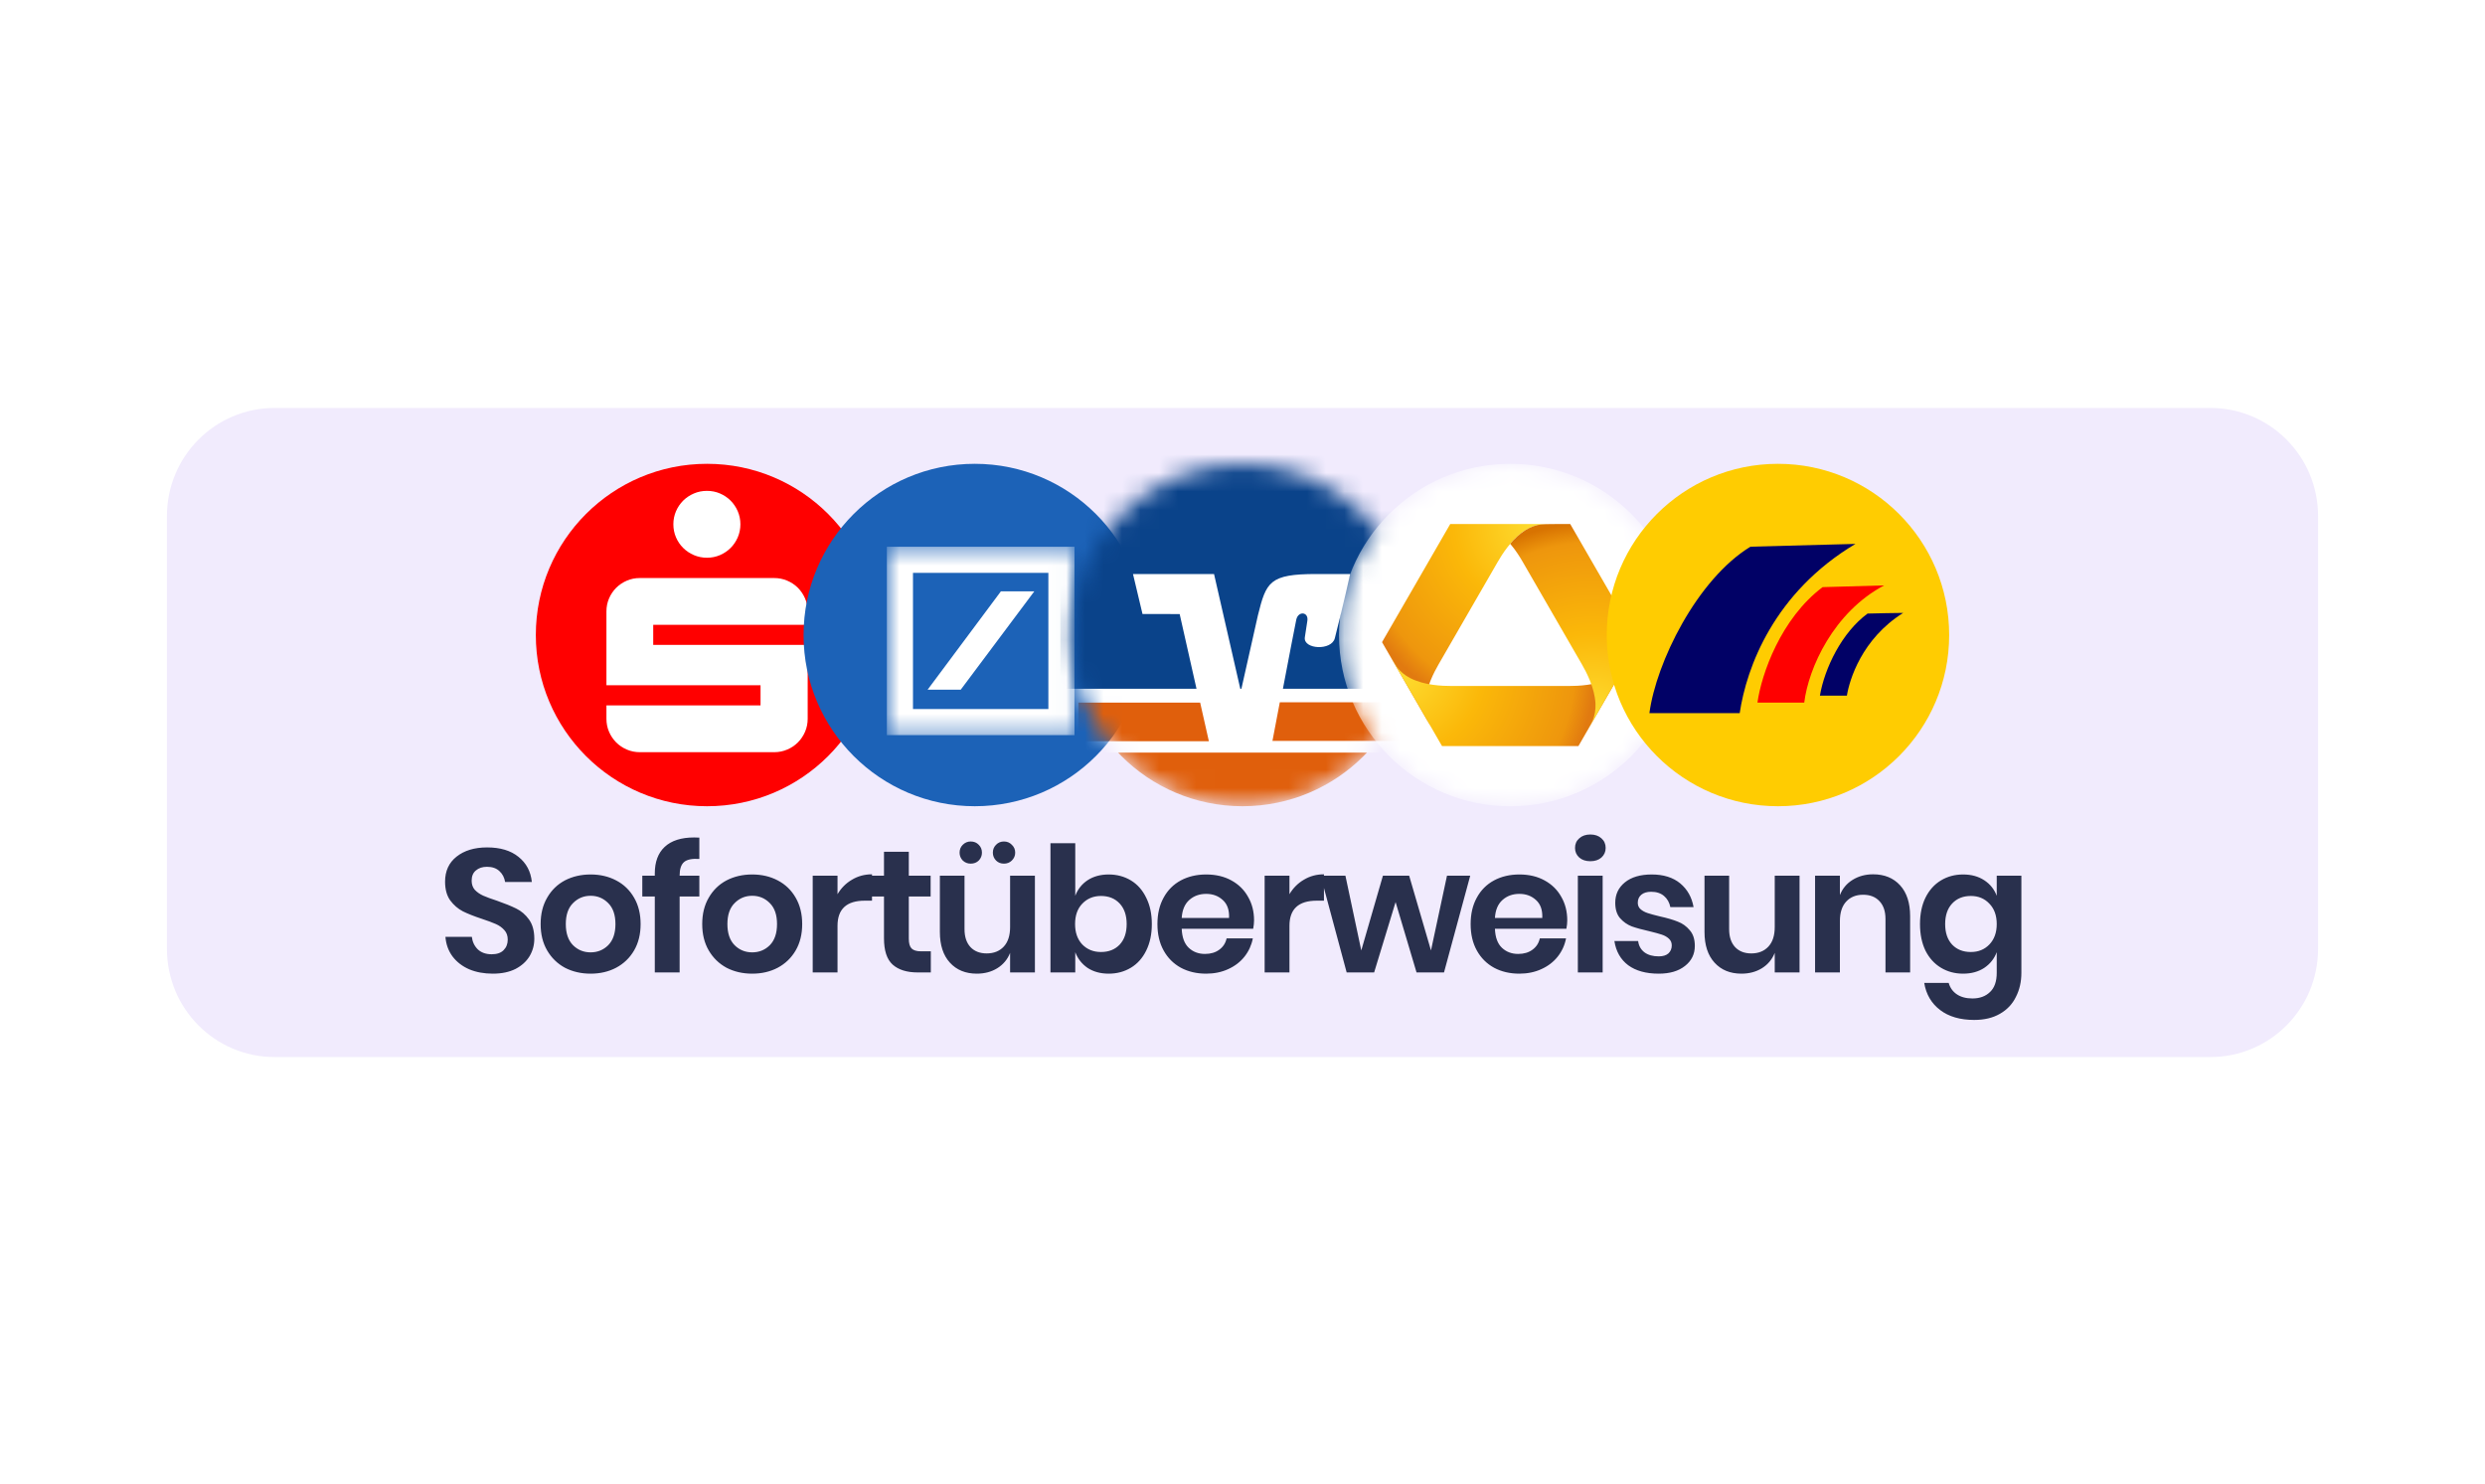
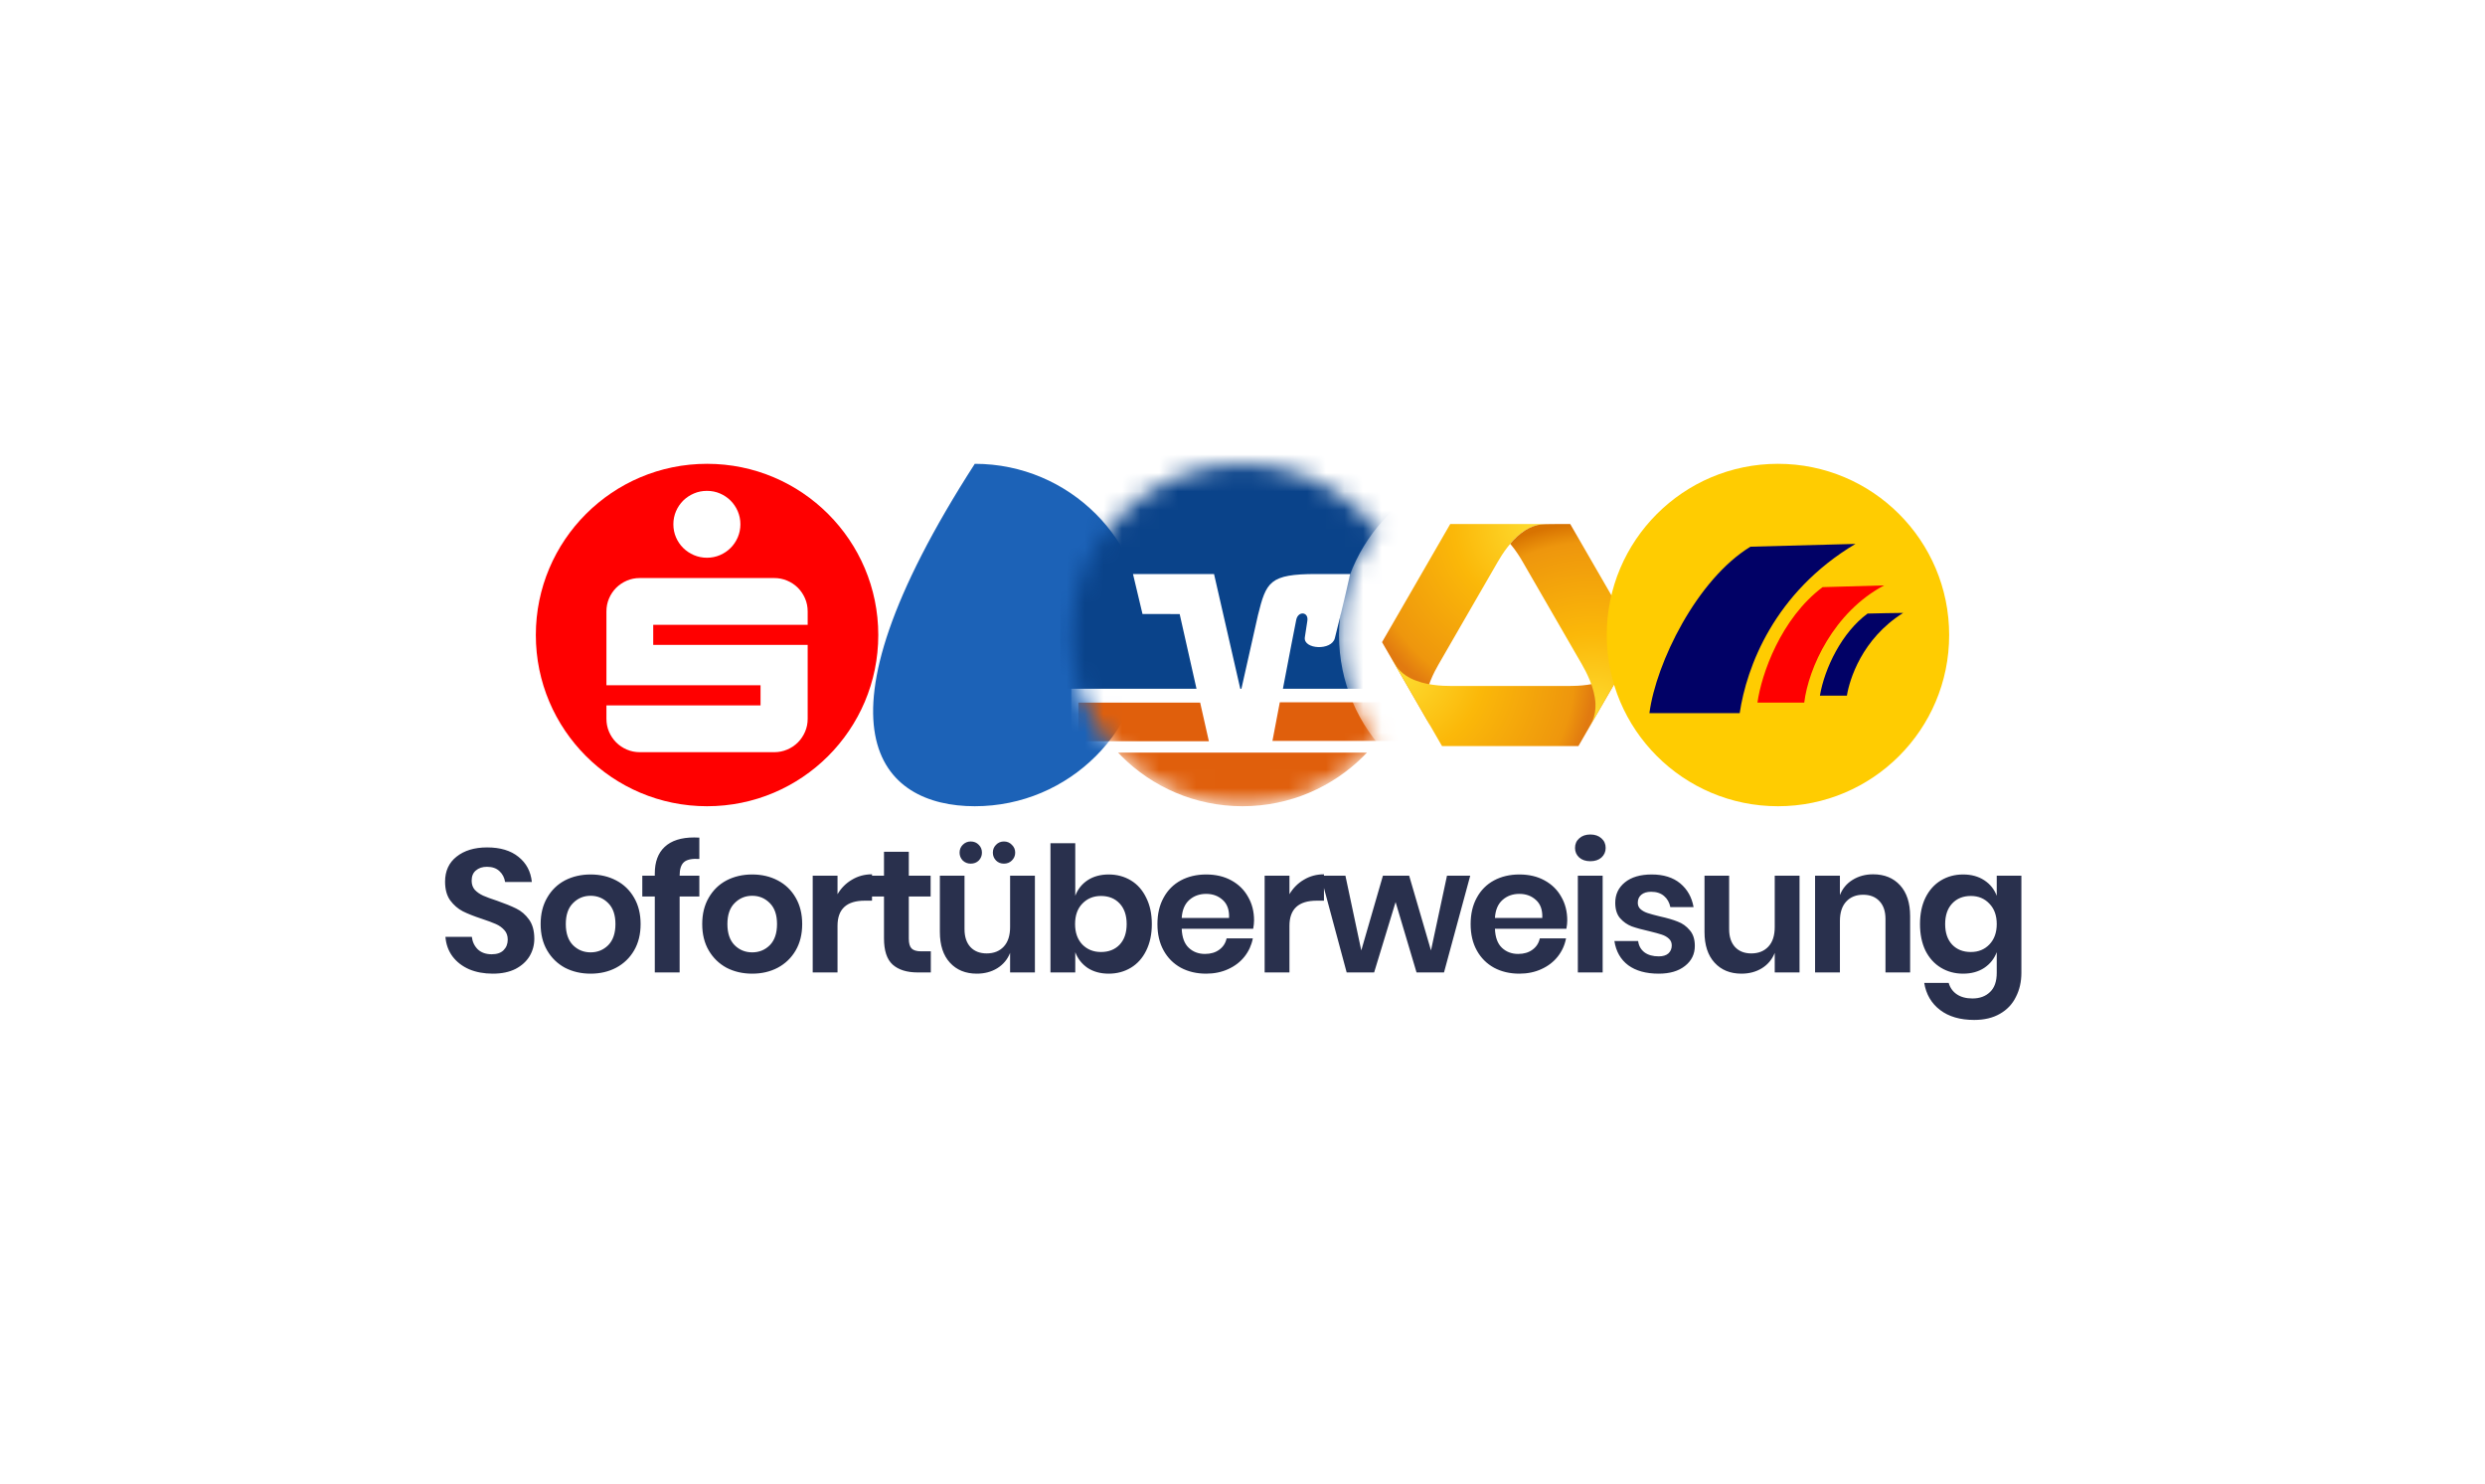
<svg xmlns="http://www.w3.org/2000/svg" width="134" height="80" viewBox="0 0 134 80" fill="none">
-   <path d="M119.2 22H14.8C11.597 22 9 24.612 9 27.833V51.167C9 54.388 11.597 57 14.8 57H119.2C122.403 57 125 54.388 125 51.167V27.833C125 24.612 122.403 22 119.2 22Z" fill="#F1EBFD" />
  <g filter="url(#filter0_d_1830_336702)">
    <path d="M38.127 43.476C43.226 43.476 47.36 39.343 47.36 34.244C47.36 29.145 43.226 25.011 38.127 25.011C33.028 25.011 28.894 29.145 28.894 34.244C28.894 39.343 33.028 43.476 38.127 43.476Z" fill="#FF0000" />
    <path d="M36.31 28.272C36.31 28.023 36.358 27.789 36.452 27.569C36.546 27.351 36.676 27.16 36.839 26.996C37.005 26.834 37.196 26.705 37.417 26.611C37.637 26.516 37.872 26.47 38.121 26.47C38.372 26.47 38.606 26.516 38.825 26.611C39.043 26.705 39.235 26.834 39.397 26.996C39.56 27.16 39.688 27.351 39.783 27.569C39.877 27.789 39.925 28.023 39.925 28.272C39.925 28.521 39.877 28.756 39.783 28.976C39.688 29.194 39.56 29.386 39.397 29.547C39.235 29.711 39.043 29.839 38.825 29.934C38.606 30.027 38.372 30.076 38.121 30.076C37.872 30.076 37.637 30.027 37.417 29.934C37.196 29.839 37.005 29.711 36.839 29.547C36.676 29.386 36.546 29.194 36.452 28.976C36.358 28.756 36.31 28.521 36.31 28.272ZM34.503 40.562C34.254 40.562 34.02 40.515 33.8 40.42C33.581 40.327 33.391 40.197 33.227 40.035C33.065 39.871 32.936 39.682 32.842 39.462C32.747 39.242 32.701 39.009 32.701 38.759V38.038H41.011V36.953H32.701V32.973C32.701 32.724 32.747 32.488 32.842 32.27C32.936 32.051 33.065 31.861 33.227 31.697C33.391 31.535 33.581 31.406 33.8 31.312C34.02 31.217 34.254 31.171 34.503 31.171H41.746C41.995 31.171 42.23 31.217 42.45 31.312C42.671 31.406 42.863 31.535 43.025 31.697C43.188 31.861 43.316 32.051 43.411 32.27C43.506 32.488 43.553 32.724 43.553 32.973V33.694H35.224V34.775H43.553V38.759C43.553 39.009 43.506 39.242 43.411 39.462C43.316 39.682 43.188 39.871 43.025 40.035C42.863 40.197 42.671 40.327 42.45 40.42C42.23 40.515 41.995 40.562 41.746 40.562H34.503Z" fill="white" />
  </g>
  <g filter="url(#filter1_d_1830_336702)">
-     <path d="M52.564 43.476C57.663 43.476 61.796 39.343 61.796 34.244C61.796 29.145 57.663 25.011 52.564 25.011C47.465 25.011 43.331 29.145 43.331 34.244C43.331 39.343 47.465 43.476 52.564 43.476Z" fill="#1C62B7" />
+     <path d="M52.564 43.476C57.663 43.476 61.796 39.343 61.796 34.244C61.796 29.145 57.663 25.011 52.564 25.011C43.331 39.343 47.465 43.476 52.564 43.476Z" fill="#1C62B7" />
    <mask id="mask0_1830_336702" style="mask-type:luminance" maskUnits="userSpaceOnUse" x="47" y="29" width="11" height="11">
      <path d="M57.976 29.469H47.788V39.656H57.976V29.469Z" fill="white" />
    </mask>
    <g mask="url(#mask0_1830_336702)">
-       <path d="M47.822 29.482H57.941V39.642H47.822V29.482ZM53.971 31.889L50.019 37.193H51.805L55.772 31.889H53.971ZM49.231 38.235H56.532V30.89H49.231V38.235Z" fill="white" />
-     </g>
+       </g>
  </g>
  <g filter="url(#filter2_d_1830_336702)">
    <mask id="mask1_1830_336702" style="mask-type:luminance" maskUnits="userSpaceOnUse" x="57" y="25" width="20" height="19">
      <path d="M67 25.011H67C61.901 25.011 57.768 29.145 57.768 34.244V34.244C57.768 39.343 61.901 43.476 67 43.476H67C72.099 43.476 76.233 39.343 76.233 34.244V34.244C76.233 29.145 72.099 25.011 67 25.011Z" fill="white" />
    </mask>
    <g mask="url(#mask1_1830_336702)">
      <path d="M67 25.011H67C61.901 25.011 57.768 29.145 57.768 34.244V34.244C57.768 39.343 61.901 43.476 67 43.476H67C72.099 43.476 76.233 39.343 76.233 34.244V34.244C76.233 29.145 72.099 25.011 67 25.011Z" fill="#E05F0C" />
      <path d="M57.768 27.903V40.584H76.233V27.903H57.768Z" fill="white" />
      <path d="M69.012 37.869C68.83 38.826 68.675 39.638 68.615 39.954H75.703V37.869H69.012ZM58.15 37.888V39.972H65.187L64.717 37.888H58.15Z" fill="#E05F0C" />
      <path d="M61.608 33.11L61.095 30.954H65.465L66.881 37.143H66.941L67.832 33.178C68.281 31.378 68.451 30.954 70.984 30.954H72.805C72.805 30.954 72.437 32.613 71.979 34.414C71.805 35.101 70.284 35.019 70.36 34.378C70.368 34.311 70.44 33.828 70.496 33.485C70.58 32.991 70.003 32.929 69.899 33.418C69.825 33.768 69.491 35.508 69.179 37.143H76.674V24.369H57.178V37.143H64.52L63.612 33.113L61.608 33.11Z" fill="#0A438A" />
    </g>
  </g>
  <g filter="url(#filter3_d_1830_336702)">
    <mask id="mask2_1830_336702" style="mask-type:luminance" maskUnits="userSpaceOnUse" x="72" y="25" width="19" height="19">
      <path d="M81.437 25.011H81.437C76.338 25.011 72.205 29.145 72.205 34.244V34.244C72.205 39.343 76.338 43.476 81.437 43.476H81.437C86.536 43.476 90.67 39.343 90.67 34.244V34.244C90.67 29.145 86.536 25.011 81.437 25.011Z" fill="white" />
    </mask>
    <g mask="url(#mask2_1830_336702)">
      <path d="M81.437 43.476C86.536 43.476 90.669 39.343 90.669 34.244C90.669 29.145 86.536 25.011 81.437 25.011C76.338 25.011 72.204 29.145 72.204 34.244C72.204 39.343 76.338 43.476 81.437 43.476Z" fill="white" />
      <path d="M78.207 28.257C78.204 28.257 78.201 28.258 78.2 28.261L75.488 32.959L74.637 34.431L74.539 34.602L74.526 34.624C74.525 34.626 74.525 34.629 74.526 34.632L77.11 39.107V39.089C77.054 38.986 77.014 38.907 76.992 38.857C76.884 38.612 76.823 38.274 76.839 37.945C76.883 37.078 77.344 36.224 77.575 35.823C78.118 34.882 79.168 33.062 79.168 33.062C79.168 33.062 80.219 31.242 80.762 30.301C80.993 29.901 81.504 29.074 82.233 28.603C82.509 28.425 82.834 28.309 83.099 28.28C83.293 28.258 83.937 28.257 84.667 28.257H78.207Z" fill="url(#paint0_radial_1830_336702)" />
      <path d="M74.548 34.668C74.589 34.739 74.629 34.809 74.669 34.878L74.548 34.668ZM87.544 35.979C87.385 36.194 87.124 36.417 86.83 36.567C86.058 36.962 85.088 36.991 84.625 36.991H81.437H78.249C77.787 36.991 76.816 36.962 76.044 36.567C75.751 36.417 75.488 36.194 75.33 35.979C75.23 35.842 74.973 35.404 74.669 34.878L75.317 36.001L77.756 40.227C77.758 40.229 77.761 40.231 77.763 40.231H85.111C85.113 40.231 85.116 40.229 85.118 40.226L88.319 34.682C87.966 35.293 87.656 35.826 87.544 35.979Z" fill="url(#paint1_radial_1830_336702)" />
      <path d="M83.099 28.28C82.834 28.309 82.509 28.424 82.233 28.603C81.928 28.8 81.661 29.059 81.437 29.324C81.749 29.691 81.977 30.067 82.112 30.301C82.655 31.242 83.706 33.062 83.706 33.062C83.706 33.062 84.756 34.882 85.3 35.822C85.531 36.224 85.992 37.078 86.034 37.944C86.051 38.274 85.989 38.612 85.882 38.857C85.807 39.028 85.51 39.547 85.164 40.146L88.349 34.631V34.629V34.626L88.348 34.624L84.674 28.261C84.673 28.258 84.67 28.257 84.667 28.257C83.937 28.257 83.293 28.258 83.099 28.28Z" fill="url(#paint2_radial_1830_336702)" />
    </g>
  </g>
  <g filter="url(#filter4_d_1830_336702)">
    <path d="M95.874 43.476C100.972 43.476 105.106 39.343 105.106 34.244C105.106 29.145 100.972 25.011 95.874 25.011C90.775 25.011 86.641 29.145 86.641 34.244C86.641 39.343 90.775 43.476 95.874 43.476Z" fill="#FFCC01" />
    <path d="M94.391 29.48L100.052 29.33C95.659 31.954 94.18 35.978 93.811 38.455H88.943C89.3 35.739 91.504 31.242 94.391 29.48Z" fill="#010166" />
    <path d="M100.706 33.087C100.718 33.078 102.626 33.051 102.626 33.051C100.385 34.456 99.728 36.667 99.591 37.512H98.136C98.389 36.024 99.325 34.097 100.706 33.087Z" fill="#010166" />
    <path d="M98.282 31.661L101.6 31.568C98.876 33.006 97.519 36.024 97.291 37.888H94.768C94.981 36.36 96.027 33.352 98.282 31.661Z" fill="#FF0000" />
  </g>
  <path d="M28.812 50.621C28.812 50.961 28.727 51.274 28.556 51.563C28.385 51.846 28.132 52.075 27.797 52.251C27.461 52.42 27.053 52.505 26.572 52.505C26.098 52.505 25.674 52.426 25.3 52.269C24.927 52.106 24.626 51.874 24.399 51.572C24.177 51.271 24.051 50.92 24.019 50.518H25.443C25.474 50.788 25.582 51.014 25.765 51.196C25.955 51.372 26.205 51.459 26.515 51.459C26.794 51.459 27.006 51.387 27.151 51.243C27.303 51.092 27.379 50.901 27.379 50.669C27.379 50.461 27.319 50.292 27.199 50.16C27.078 50.022 26.927 49.912 26.743 49.831C26.559 49.749 26.306 49.655 25.984 49.548C25.566 49.41 25.224 49.275 24.959 49.143C24.693 49.005 24.465 48.807 24.275 48.55C24.092 48.292 24 47.957 24 47.542C24 46.971 24.206 46.522 24.617 46.196C25.035 45.863 25.585 45.697 26.268 45.697C26.977 45.697 27.54 45.866 27.958 46.205C28.382 46.544 28.622 46.996 28.679 47.561H27.237C27.199 47.323 27.097 47.128 26.933 46.977C26.768 46.82 26.544 46.742 26.259 46.742C26.012 46.742 25.813 46.808 25.661 46.94C25.509 47.065 25.433 47.251 25.433 47.495C25.433 47.69 25.49 47.853 25.604 47.985C25.724 48.111 25.873 48.214 26.05 48.296C26.234 48.377 26.48 48.468 26.791 48.569C27.221 48.719 27.569 48.861 27.835 48.992C28.107 49.124 28.338 49.322 28.527 49.586C28.717 49.849 28.812 50.195 28.812 50.621ZM31.848 47.156C32.361 47.156 32.819 47.263 33.224 47.476C33.636 47.69 33.959 48.001 34.193 48.409C34.427 48.81 34.544 49.284 34.544 49.831C34.544 50.377 34.427 50.851 34.193 51.252C33.959 51.654 33.636 51.965 33.224 52.185C32.819 52.398 32.361 52.505 31.848 52.505C31.336 52.505 30.874 52.398 30.462 52.185C30.058 51.965 29.738 51.654 29.504 51.252C29.27 50.851 29.153 50.377 29.153 49.831C29.153 49.284 29.27 48.81 29.504 48.409C29.738 48.001 30.058 47.69 30.462 47.476C30.874 47.263 31.336 47.156 31.848 47.156ZM31.848 48.305C31.475 48.305 31.159 48.437 30.899 48.7C30.64 48.958 30.51 49.335 30.51 49.831C30.51 50.326 30.64 50.706 30.899 50.97C31.159 51.227 31.475 51.356 31.848 51.356C32.221 51.356 32.538 51.227 32.797 50.97C33.057 50.706 33.187 50.326 33.187 49.831C33.187 49.335 33.057 48.958 32.797 48.7C32.538 48.437 32.221 48.305 31.848 48.305ZM37.711 46.318C37.318 46.293 37.043 46.35 36.885 46.488C36.727 46.626 36.648 46.867 36.648 47.213V47.222H37.711V48.343H36.648V52.439H35.309V48.343H34.635V47.222H35.309V47.1C35.309 46.478 35.486 46.001 35.841 45.669C36.202 45.33 36.733 45.16 37.435 45.16C37.556 45.16 37.647 45.163 37.711 45.169V46.318ZM40.562 47.156C41.074 47.156 41.533 47.263 41.938 47.476C42.349 47.69 42.672 48.001 42.906 48.409C43.14 48.81 43.257 49.284 43.257 49.831C43.257 50.377 43.14 50.851 42.906 51.252C42.672 51.654 42.349 51.965 41.938 52.185C41.533 52.398 41.074 52.505 40.562 52.505C40.049 52.505 39.587 52.398 39.176 52.185C38.771 51.965 38.452 51.654 38.217 51.252C37.983 50.851 37.866 50.377 37.866 49.831C37.866 49.284 37.983 48.81 38.217 48.409C38.452 48.001 38.771 47.69 39.176 47.476C39.587 47.263 40.049 47.156 40.562 47.156ZM40.562 48.305C40.188 48.305 39.872 48.437 39.613 48.7C39.353 48.958 39.224 49.335 39.224 49.831C39.224 50.326 39.353 50.706 39.613 50.97C39.872 51.227 40.188 51.356 40.562 51.356C40.935 51.356 41.252 51.227 41.511 50.97C41.77 50.706 41.9 50.326 41.9 49.831C41.9 49.335 41.77 48.958 41.511 48.7C41.252 48.437 40.935 48.305 40.562 48.305ZM45.162 48.22C45.358 47.888 45.617 47.627 45.94 47.439C46.263 47.244 46.623 47.147 47.022 47.147V48.569H46.633C45.652 48.569 45.162 49.021 45.162 49.925V52.439H43.824V47.222H45.162V48.22ZM50.193 51.3V52.439H49.49C48.902 52.439 48.449 52.298 48.133 52.015C47.823 51.733 47.668 51.262 47.668 50.603V48.343H46.937V47.222H47.668V45.932H49.006V47.222H50.183V48.343H49.006V50.621C49.006 50.873 49.057 51.048 49.158 51.149C49.259 51.249 49.43 51.3 49.671 51.3H50.193ZM55.806 47.222V52.439H54.468V51.384C54.329 51.736 54.098 52.012 53.775 52.213C53.459 52.407 53.092 52.505 52.674 52.505C52.067 52.505 51.583 52.307 51.222 51.911C50.861 51.516 50.681 50.964 50.681 50.254V47.222H52.01V50.104C52.01 50.518 52.117 50.841 52.333 51.074C52.548 51.3 52.839 51.413 53.206 51.413C53.592 51.413 53.899 51.29 54.127 51.045C54.354 50.8 54.468 50.449 54.468 49.991V47.222H55.806ZM51.744 45.979C51.744 45.81 51.801 45.669 51.915 45.556C52.035 45.436 52.178 45.377 52.342 45.377C52.519 45.377 52.665 45.436 52.779 45.556C52.893 45.669 52.95 45.81 52.95 45.979C52.95 46.142 52.893 46.284 52.779 46.403C52.665 46.516 52.519 46.572 52.342 46.572C52.178 46.572 52.035 46.516 51.915 46.403C51.801 46.284 51.744 46.142 51.744 45.979ZM53.538 45.979C53.538 45.81 53.595 45.669 53.709 45.556C53.823 45.436 53.965 45.377 54.136 45.377C54.307 45.377 54.449 45.436 54.563 45.556C54.683 45.669 54.743 45.81 54.743 45.979C54.743 46.142 54.683 46.284 54.563 46.403C54.449 46.516 54.307 46.572 54.136 46.572C53.965 46.572 53.823 46.516 53.709 46.403C53.595 46.284 53.538 46.142 53.538 45.979ZM59.785 47.156C60.228 47.156 60.627 47.263 60.981 47.476C61.336 47.69 61.611 48.001 61.807 48.409C62.01 48.81 62.111 49.284 62.111 49.831C62.111 50.377 62.01 50.854 61.807 51.262C61.611 51.663 61.336 51.971 60.981 52.185C60.627 52.398 60.228 52.505 59.785 52.505C59.342 52.505 58.963 52.401 58.646 52.194C58.336 51.981 58.115 51.698 57.982 51.347V52.439H56.644V45.471H57.982V48.305C58.115 47.954 58.336 47.674 58.646 47.467C58.963 47.26 59.342 47.156 59.785 47.156ZM59.368 48.315C58.963 48.315 58.627 48.453 58.362 48.729C58.102 48.999 57.972 49.366 57.972 49.831C57.972 50.289 58.102 50.656 58.362 50.932C58.627 51.202 58.963 51.337 59.368 51.337C59.785 51.337 60.121 51.205 60.374 50.942C60.627 50.672 60.754 50.301 60.754 49.831C60.754 49.36 60.627 48.989 60.374 48.719C60.121 48.45 59.785 48.315 59.368 48.315ZM67.623 49.633C67.623 49.765 67.607 49.915 67.576 50.085H63.722C63.741 50.549 63.868 50.891 64.102 51.111C64.336 51.331 64.627 51.441 64.975 51.441C65.285 51.441 65.541 51.365 65.744 51.215C65.953 51.064 66.086 50.86 66.143 50.603H67.557C67.487 50.967 67.338 51.293 67.111 51.582C66.883 51.871 66.589 52.097 66.228 52.26C65.874 52.423 65.478 52.505 65.042 52.505C64.529 52.505 64.073 52.398 63.675 52.185C63.276 51.965 62.966 51.654 62.745 51.252C62.523 50.851 62.413 50.377 62.413 49.831C62.413 49.284 62.523 48.81 62.745 48.409C62.966 48.001 63.276 47.69 63.675 47.476C64.073 47.263 64.529 47.156 65.042 47.156C65.56 47.156 66.013 47.263 66.399 47.476C66.791 47.69 67.091 47.985 67.3 48.362C67.516 48.732 67.623 49.156 67.623 49.633ZM66.275 49.501C66.294 49.074 66.18 48.751 65.934 48.531C65.693 48.311 65.396 48.202 65.042 48.202C64.681 48.202 64.377 48.311 64.13 48.531C63.884 48.751 63.748 49.074 63.722 49.501H66.275ZM69.532 48.22C69.728 47.888 69.987 47.627 70.31 47.439C70.633 47.244 70.994 47.147 71.392 47.147V48.569H71.003C70.022 48.569 69.532 49.021 69.532 49.925V52.439H68.194V47.222H69.532V48.22ZM79.28 47.222L77.866 52.439H76.385L75.255 48.644L74.098 52.439H72.617L71.213 47.222H72.55L73.405 51.252L74.572 47.222H75.987L77.164 51.252L78.027 47.222H79.28ZM84.512 49.633C84.512 49.765 84.497 49.915 84.465 50.085H80.612C80.63 50.549 80.757 50.891 80.991 51.111C81.225 51.331 81.516 51.441 81.864 51.441C82.175 51.441 82.43 51.365 82.633 51.215C82.842 51.064 82.975 50.86 83.032 50.603H84.446C84.376 50.967 84.228 51.293 84 51.582C83.772 51.871 83.478 52.097 83.117 52.26C82.763 52.423 82.367 52.505 81.931 52.505C81.418 52.505 80.962 52.398 80.564 52.185C80.166 51.965 79.855 51.654 79.634 51.252C79.412 50.851 79.302 50.377 79.302 49.831C79.302 49.284 79.412 48.81 79.634 48.409C79.855 48.001 80.166 47.69 80.564 47.476C80.962 47.263 81.418 47.156 81.931 47.156C82.45 47.156 82.902 47.263 83.288 47.476C83.68 47.69 83.981 47.985 84.19 48.362C84.405 48.732 84.512 49.156 84.512 49.633ZM83.165 49.501C83.184 49.074 83.07 48.751 82.823 48.531C82.582 48.311 82.285 48.202 81.931 48.202C81.57 48.202 81.266 48.311 81.02 48.531C80.773 48.751 80.637 49.074 80.612 49.501H83.165ZM84.931 45.725C84.931 45.512 85.007 45.339 85.159 45.207C85.311 45.069 85.51 45 85.757 45C86.004 45 86.203 45.069 86.355 45.207C86.506 45.339 86.583 45.512 86.583 45.725C86.583 45.932 86.506 46.105 86.355 46.243C86.203 46.375 86.004 46.441 85.757 46.441C85.51 46.441 85.311 46.375 85.159 46.243C85.007 46.105 84.931 45.932 84.931 45.725ZM86.421 47.222V52.439H85.083V47.222H86.421ZM89.065 47.156C89.704 47.156 90.216 47.316 90.603 47.636C90.989 47.957 91.229 48.384 91.324 48.917H90.071C90.021 48.666 89.907 48.465 89.73 48.315C89.552 48.164 89.321 48.089 89.037 48.089C88.809 48.089 88.632 48.142 88.505 48.249C88.379 48.355 88.315 48.5 88.315 48.682C88.315 48.826 88.366 48.942 88.467 49.03C88.568 49.118 88.695 49.187 88.847 49.237C88.998 49.288 89.217 49.347 89.502 49.416C89.9 49.504 90.223 49.598 90.47 49.699C90.723 49.793 90.938 49.947 91.115 50.16C91.299 50.367 91.391 50.65 91.391 51.008C91.391 51.453 91.213 51.814 90.859 52.09C90.511 52.367 90.039 52.505 89.445 52.505C88.761 52.505 88.214 52.354 87.802 52.053C87.391 51.745 87.141 51.309 87.053 50.744H88.334C88.366 51.001 88.48 51.205 88.676 51.356C88.872 51.5 89.128 51.572 89.445 51.572C89.673 51.572 89.846 51.519 89.967 51.413C90.087 51.3 90.147 51.155 90.147 50.979C90.147 50.829 90.093 50.706 89.986 50.612C89.884 50.518 89.755 50.446 89.596 50.395C89.445 50.345 89.227 50.286 88.942 50.217C88.549 50.129 88.23 50.041 87.983 49.953C87.743 49.859 87.534 49.711 87.357 49.51C87.186 49.309 87.1 49.033 87.1 48.682C87.1 48.23 87.274 47.862 87.622 47.58C87.97 47.298 88.451 47.156 89.065 47.156ZM97.038 47.222V52.439H95.7V51.384C95.56 51.736 95.33 52.012 95.007 52.213C94.691 52.407 94.323 52.505 93.906 52.505C93.298 52.505 92.814 52.307 92.454 51.911C92.093 51.516 91.913 50.964 91.913 50.254V47.222H93.241V50.104C93.241 50.518 93.349 50.841 93.564 51.074C93.779 51.3 94.07 51.413 94.437 51.413C94.823 51.413 95.13 51.29 95.358 51.045C95.586 50.8 95.7 50.449 95.7 49.991V47.222H97.038ZM101.007 47.147C101.615 47.147 102.099 47.345 102.46 47.74C102.82 48.136 103.001 48.691 103.001 49.407V52.439H101.672V49.557C101.672 49.143 101.564 48.823 101.349 48.597C101.134 48.365 100.84 48.249 100.466 48.249C100.087 48.249 99.783 48.371 99.555 48.616C99.328 48.861 99.214 49.212 99.214 49.67V52.439H97.875V47.222H99.214V48.267C99.353 47.916 99.58 47.643 99.897 47.448C100.219 47.247 100.59 47.147 101.007 47.147ZM105.858 47.156C106.301 47.156 106.681 47.26 106.997 47.467C107.314 47.674 107.538 47.954 107.671 48.305V47.222H109V52.458C109 52.941 108.902 53.374 108.705 53.757C108.516 54.146 108.228 54.451 107.842 54.67C107.462 54.89 107 55 106.456 55C105.697 55 105.083 54.821 104.615 54.463C104.147 54.105 103.862 53.619 103.761 53.004H105.08C105.156 53.267 105.302 53.471 105.516 53.616C105.738 53.767 106.02 53.842 106.361 53.842C106.754 53.842 107.07 53.726 107.31 53.493C107.551 53.267 107.671 52.922 107.671 52.458V51.347C107.538 51.698 107.314 51.981 106.997 52.194C106.681 52.401 106.301 52.505 105.858 52.505C105.415 52.505 105.016 52.398 104.663 52.185C104.308 51.971 104.029 51.663 103.827 51.262C103.631 50.854 103.533 50.377 103.533 49.831C103.533 49.284 103.631 48.81 103.827 48.409C104.029 48.001 104.308 47.69 104.663 47.476C105.016 47.263 105.415 47.156 105.858 47.156ZM106.276 48.315C105.858 48.315 105.523 48.45 105.27 48.719C105.016 48.989 104.89 49.36 104.89 49.831C104.89 50.301 105.016 50.672 105.27 50.942C105.523 51.205 105.858 51.337 106.276 51.337C106.681 51.337 107.013 51.202 107.273 50.932C107.538 50.656 107.671 50.289 107.671 49.831C107.671 49.366 107.538 48.999 107.273 48.729C107.013 48.453 106.681 48.315 106.276 48.315Z" fill="#29304D" />
  <defs>
    <filter id="filter0_d_1830_336702" x="24.98" y="21.096" width="26.295" height="26.295" filterUnits="userSpaceOnUse" color-interpolation-filters="sRGB">
      <feFlood flood-opacity="0" result="BackgroundImageFix" />
      <feColorMatrix in="SourceAlpha" type="matrix" values="0 0 0 0 0 0 0 0 0 0 0 0 0 0 0 0 0 0 127 0" result="hardAlpha" />
      <feOffset />
      <feGaussianBlur stdDeviation="1.957" />
      <feColorMatrix type="matrix" values="0 0 0 0 0 0 0 0 0 0 0 0 0 0 0 0 0 0 0.25 0" />
      <feBlend mode="normal" in2="BackgroundImageFix" result="effect1_dropShadow_1830_336702" />
      <feBlend mode="normal" in="SourceGraphic" in2="effect1_dropShadow_1830_336702" result="shape" />
    </filter>
    <filter id="filter1_d_1830_336702" x="39.416" y="21.096" width="26.295" height="26.295" filterUnits="userSpaceOnUse" color-interpolation-filters="sRGB">
      <feFlood flood-opacity="0" result="BackgroundImageFix" />
      <feColorMatrix in="SourceAlpha" type="matrix" values="0 0 0 0 0 0 0 0 0 0 0 0 0 0 0 0 0 0 127 0" result="hardAlpha" />
      <feOffset />
      <feGaussianBlur stdDeviation="1.957" />
      <feColorMatrix type="matrix" values="0 0 0 0 0 0 0 0 0 0 0 0 0 0 0 0 0 0 0.25 0" />
      <feBlend mode="normal" in2="BackgroundImageFix" result="effect1_dropShadow_1830_336702" />
      <feBlend mode="normal" in="SourceGraphic" in2="effect1_dropShadow_1830_336702" result="shape" />
    </filter>
    <filter id="filter2_d_1830_336702" x="53.602" y="20.846" width="26.796" height="26.796" filterUnits="userSpaceOnUse" color-interpolation-filters="sRGB">
      <feFlood flood-opacity="0" result="BackgroundImageFix" />
      <feColorMatrix in="SourceAlpha" type="matrix" values="0 0 0 0 0 0 0 0 0 0 0 0 0 0 0 0 0 0 127 0" result="hardAlpha" />
      <feOffset />
      <feGaussianBlur stdDeviation="2.083" />
      <feColorMatrix type="matrix" values="0 0 0 0 0.161 0 0 0 0 0.188 0 0 0 0 0.302 0 0 0 0.15 0" />
      <feBlend mode="normal" in2="BackgroundImageFix" result="effect1_dropShadow_1830_336702" />
      <feBlend mode="normal" in="SourceGraphic" in2="effect1_dropShadow_1830_336702" result="shape" />
    </filter>
    <filter id="filter3_d_1830_336702" x="68.873" y="21.679" width="25.129" height="25.13" filterUnits="userSpaceOnUse" color-interpolation-filters="sRGB">
      <feFlood flood-opacity="0" result="BackgroundImageFix" />
      <feColorMatrix in="SourceAlpha" type="matrix" values="0 0 0 0 0 0 0 0 0 0 0 0 0 0 0 0 0 0 127 0" result="hardAlpha" />
      <feOffset />
      <feGaussianBlur stdDeviation="1.666" />
      <feComposite in2="hardAlpha" operator="out" />
      <feColorMatrix type="matrix" values="0 0 0 0 0 0 0 0 0 0 0 0 0 0 0 0 0 0 0.1 0" />
      <feBlend mode="normal" in2="BackgroundImageFix" result="effect1_dropShadow_1830_336702" />
      <feBlend mode="normal" in="SourceGraphic" in2="effect1_dropShadow_1830_336702" result="shape" />
    </filter>
    <filter id="filter4_d_1830_336702" x="79.274" y="17.645" width="33.198" height="33.198" filterUnits="userSpaceOnUse" color-interpolation-filters="sRGB">
      <feFlood flood-opacity="0" result="BackgroundImageFix" />
      <feColorMatrix in="SourceAlpha" type="matrix" values="0 0 0 0 0 0 0 0 0 0 0 0 0 0 0 0 0 0 127 0" result="hardAlpha" />
      <feOffset />
      <feGaussianBlur stdDeviation="3.683" />
      <feComposite in2="hardAlpha" operator="out" />
      <feColorMatrix type="matrix" values="0 0 0 0 0 0 0 0 0 0 0 0 0 0 0 0 0 0 0.1 0" />
      <feBlend mode="normal" in2="BackgroundImageFix" result="effect1_dropShadow_1830_336702" />
      <feBlend mode="normal" in="SourceGraphic" in2="effect1_dropShadow_1830_336702" result="shape" />
    </filter>
    <radialGradient id="paint0_radial_1830_336702" cx="0" cy="0" r="1" gradientUnits="userSpaceOnUse" gradientTransform="translate(83.096 28.257) scale(10.677 10.677)">
      <stop stop-color="#FEDF33" />
      <stop offset="0.44" stop-color="#FBB809" />
      <stop offset="0.9" stop-color="#EE960D" />
      <stop offset="1" stop-color="#E17A10" />
    </radialGradient>
    <radialGradient id="paint1_radial_1830_336702" cx="0" cy="0" r="1" gradientUnits="userSpaceOnUse" gradientTransform="translate(75.317 36.001) scale(10.673 10.673)">
      <stop stop-color="#FEDF33" />
      <stop offset="0.44" stop-color="#FBB809" />
      <stop offset="0.9" stop-color="#EE960D" />
      <stop offset="1" stop-color="#E17A10" />
    </radialGradient>
    <radialGradient id="paint2_radial_1830_336702" cx="0" cy="0" r="1" gradientUnits="userSpaceOnUse" gradientTransform="translate(85.875 38.891) scale(10.703 10.703)">
      <stop stop-color="#FEDF33" />
      <stop offset="0.44" stop-color="#FBB809" />
      <stop offset="0.9" stop-color="#EE960D" />
      <stop offset="1" stop-color="#D87301" />
    </radialGradient>
  </defs>
</svg>